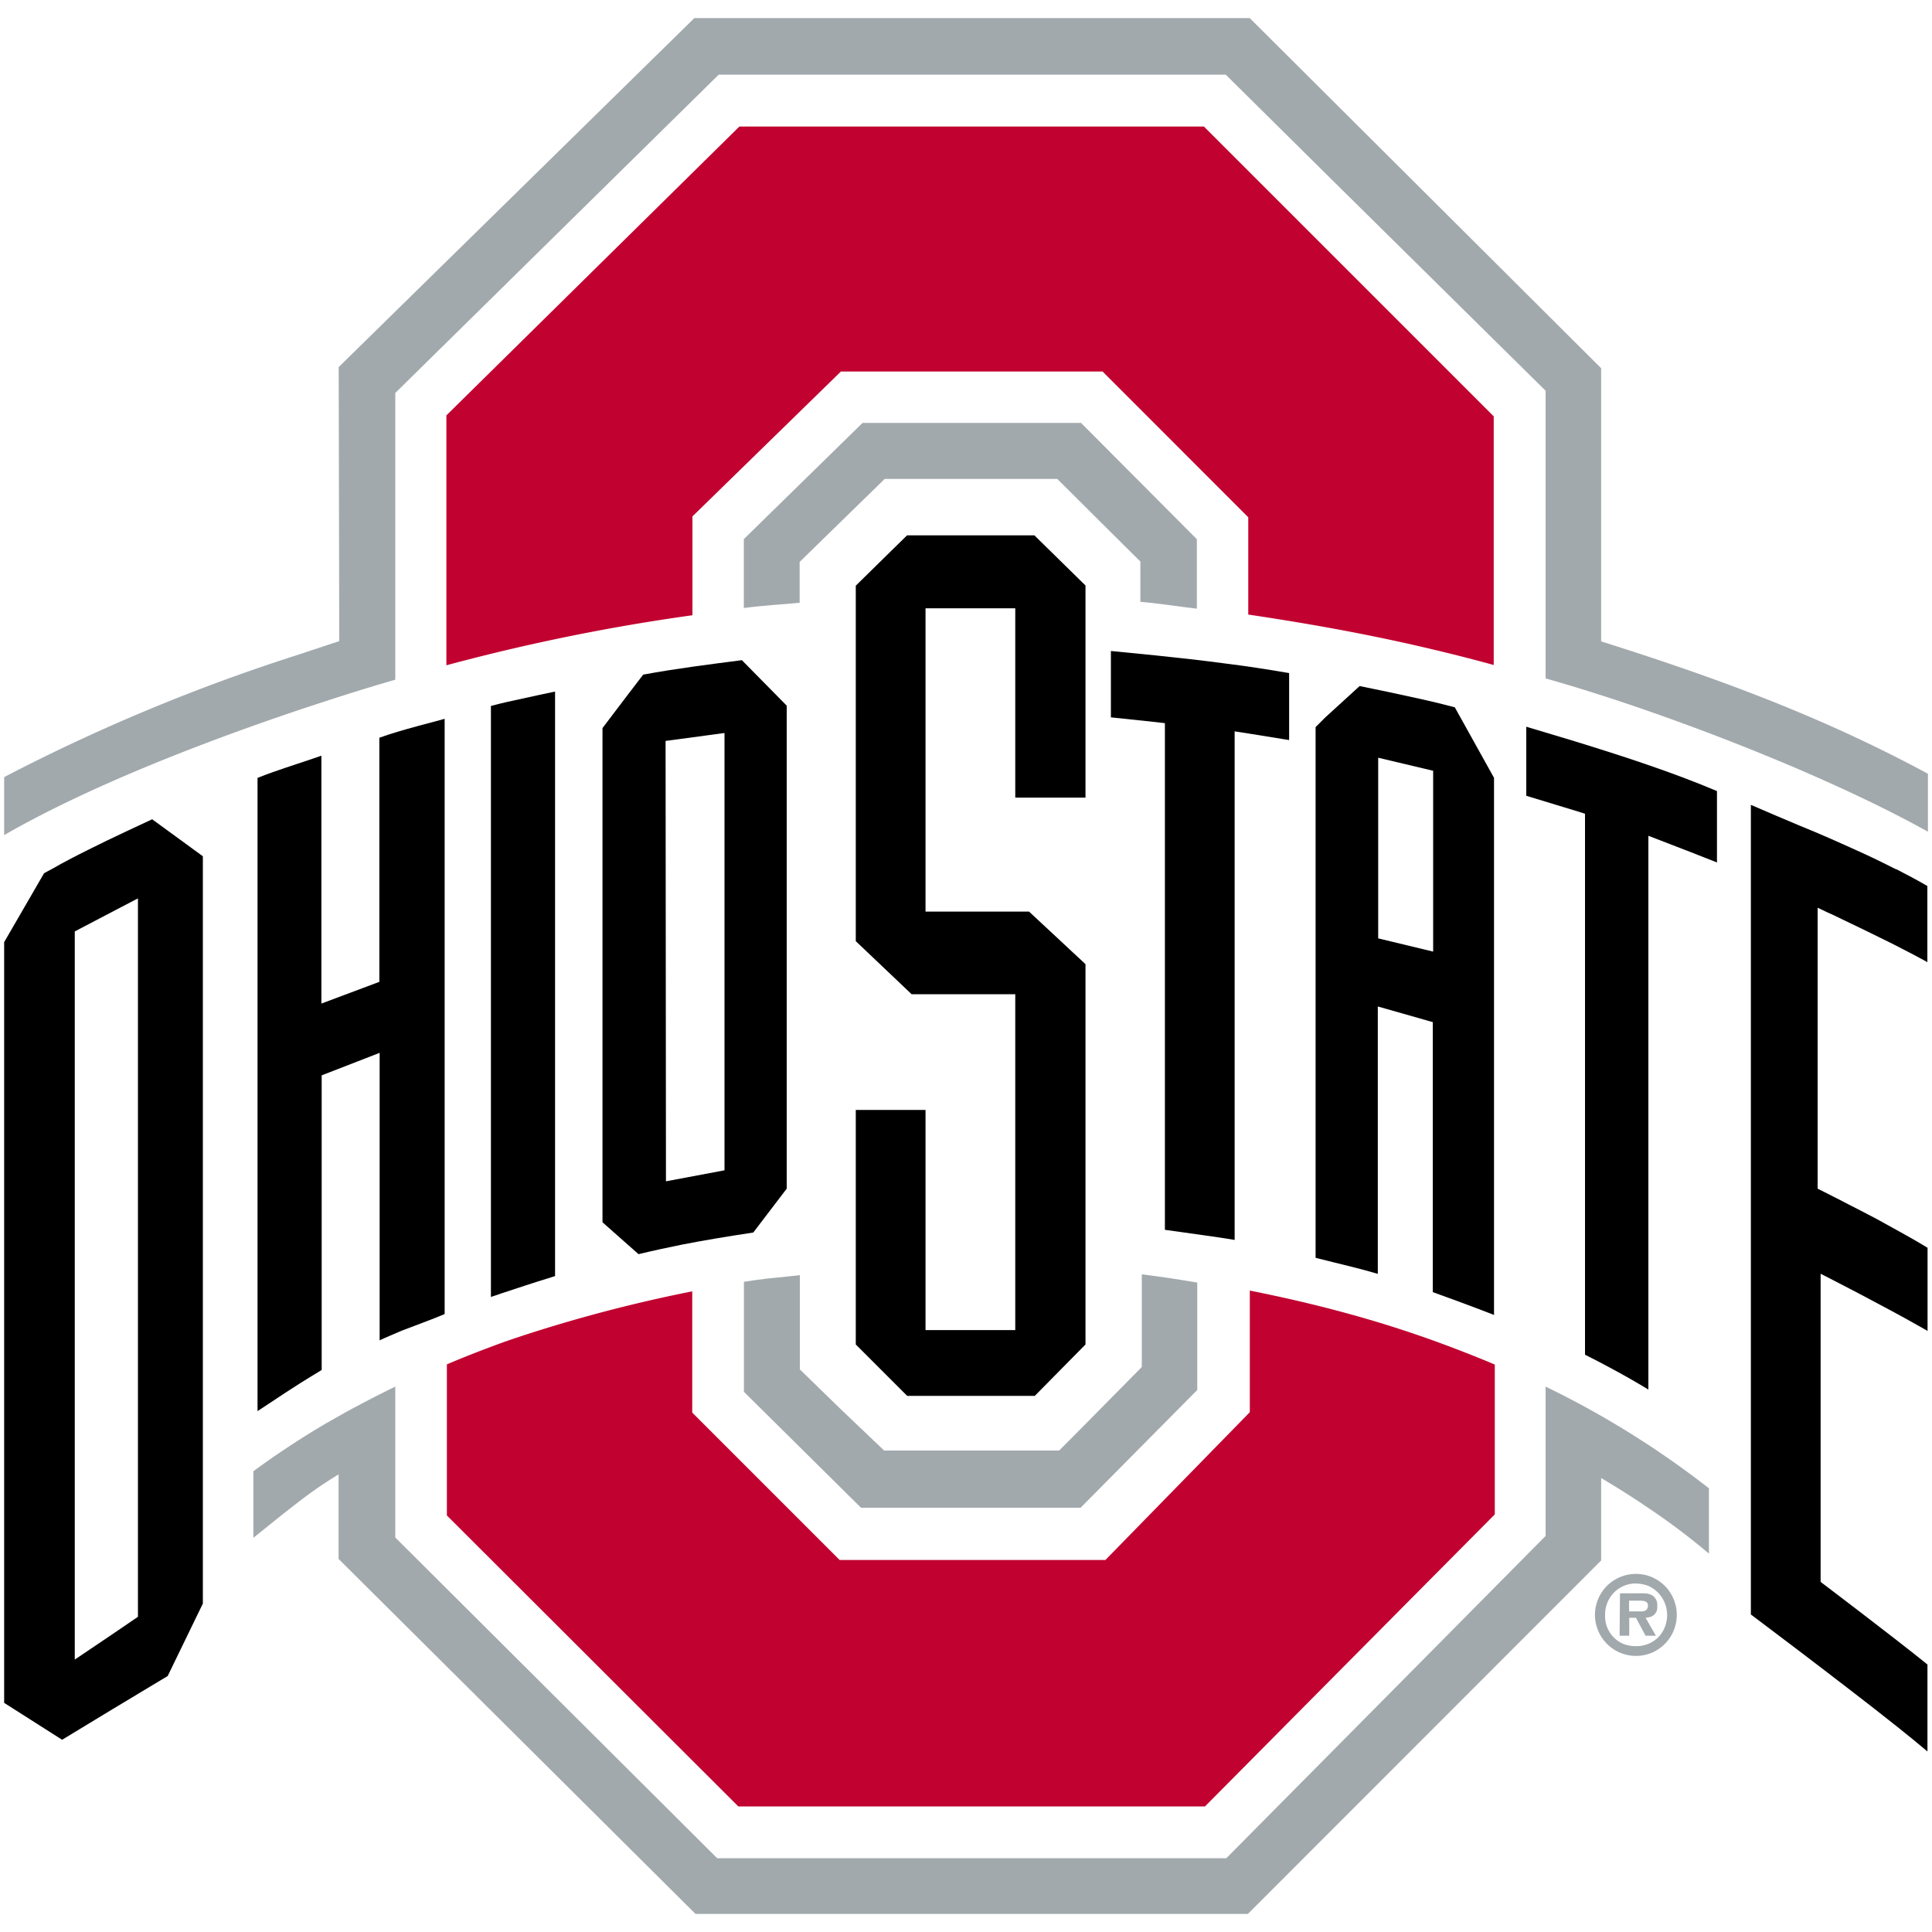
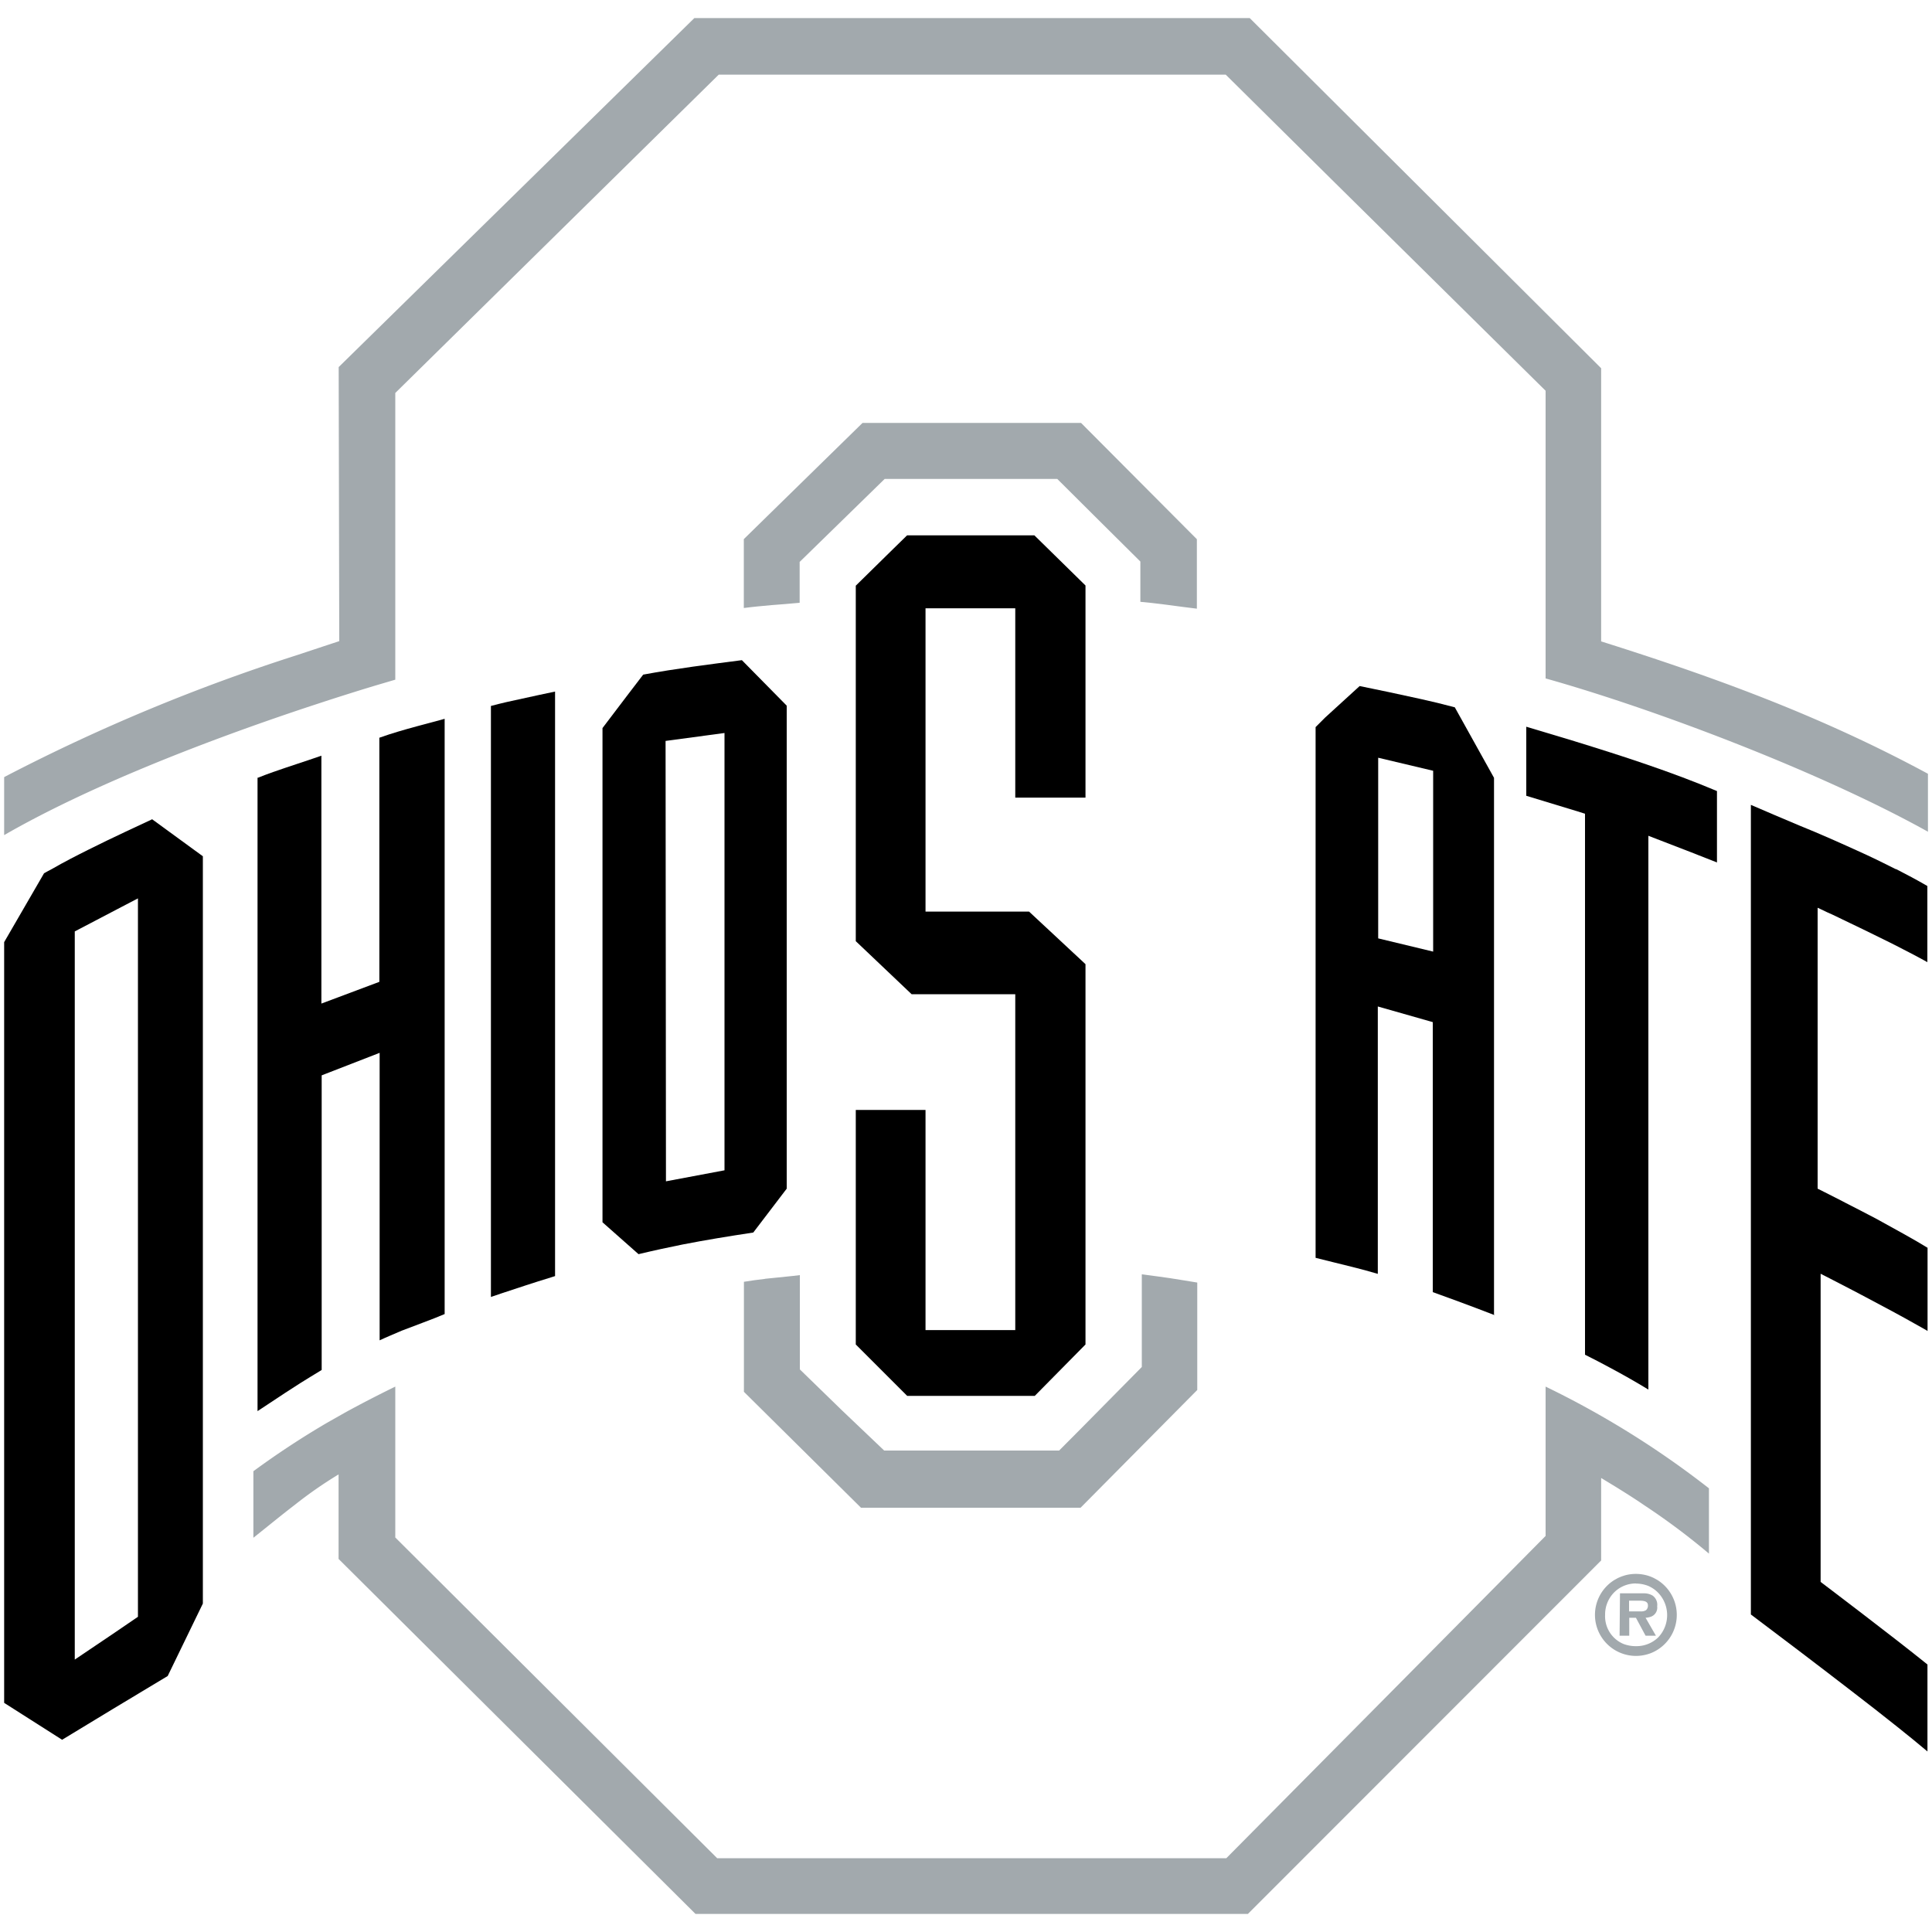
<svg xmlns="http://www.w3.org/2000/svg" height="200" width="200" viewBox="0 0 200 200" data-sanitized-data-name="Layer 1" data-name="Layer 1" id="Layer_1">
  <defs>
    <style>.cls-1{fill:#a2a9ad;}.cls-2{fill:#c10230;}</style>
  </defs>
  <title>Artboard 37</title>
  <path d="M167.66,169.33h1v-1.86h.69l1,1.86h1.07l-.34-.59-.73-1.27a2.1,2.1,0,0,0,.46-.08,1,1,0,0,0,.74-1.11,1.16,1.16,0,0,0-.48-1.11,1.72,1.72,0,0,0-.87-.23h-2.5Zm1.94-3.63c.35,0,.79,0,.94.26a.36.36,0,0,1,.05.19.62.62,0,0,1-.2.54,1,1,0,0,1-.57.12h-1.18V165.7Z" class="cls-1" />
  <path d="M169.35,171.42a4.31,4.31,0,0,0,1.26-.19,3.54,3.54,0,0,0,.39-.14,4.26,4.26,0,0,0,.59-7.52l-.34-.19a4.08,4.08,0,0,0-.64-.26,4.31,4.31,0,0,0-1.26-.19,4.22,4.22,0,0,0-1.13.15l-.28.09c-.15.05-.3.12-.44.18l-.31.17a4.1,4.1,0,0,0-.84.65,4.25,4.25,0,0,0,3,7.25m0-7.49a3.54,3.54,0,0,1,1.27.24,3.42,3.42,0,0,1,.76.46,3.34,3.34,0,0,1,.27,4.88,3.24,3.24,0,0,1-2.3.9,3.61,3.61,0,0,1-1.29-.23l0,0a3.1,3.1,0,0,1-1.9-3,3.25,3.25,0,0,1,.75-2.13,3.16,3.16,0,0,1,2.48-1.13" class="cls-1" />
-   <path d="M124.63,13.1H76.54L46.21,43V68.87a208.39,208.39,0,0,1,25.47-5.18V53.46l15.37-15h27.09l15.08,15.09V63.62c5.73.85,11.33,1.84,17,3.12,2.78.63,5.58,1.32,8.41,2.1V43.1Z" class="cls-2" />
-   <path d="M46.26,156.88,76.43,187h48.31l15-15.12,15-15.11V141.26c-1-.43-2-.83-3-1.22a117.73,117.73,0,0,0-12.36-4.1c-3.21-.88-6.54-1.65-10-2.34l0,9.44v3.15l-14.95,15.3H86.92L71.66,146.23V133.68c-4.5.89-9,2-13.24,3.25q-3.21.94-6.27,2c-2,.73-4,1.5-5.89,2.31Z" class="cls-2" />
  <path d="M79.19,132.39c-.7.08-1.41.17-2.18.3v11.39l12.12,12h22.73l12.08-12.19,0-5.54v-5.58l-1.47-.24-1.38-.22c-.92-.13-1.84-.26-2.89-.39v9.59L111.79,148l-2.15,2.16H91.53L87.16,146l-4.36-4.24V132l-.77.09-1.45.15-1.39.14" class="cls-1" />
  <path d="M111.91,43.78H89.29l-9.84,9.63L77,55.81v7.13c1-.13,2-.22,2.89-.3l1.41-.11.79-.07.69-.06V58.17l2.91-2.84,5.89-5.75h17.87l4.3,4.28,4.3,4.27V62.3c.77.07,1.5.15,2.21.24l.7.09,1.43.19,1.51.19V55.82Z" class="cls-1" />
  <path d="M165.75,66.42V38.12L151.22,23.64,129.37,1.87H71.88L53.64,19.77,35.06,38v.06l.06,28.31L33,67.07l-2.17.72A192.65,192.65,0,0,0,.65,80.33l-.22.12v6c8.68-5,20.39-9.53,30-12.78,1.27-.43,2.5-.83,3.69-1.22,1.71-.55,3.33-1.06,4.8-1.5l2-.59V40.68L74.4,7.73h52.49l11,10.89L160,40.45V70.23c11.46,3.22,28.55,9.72,39.58,15.87v-6c-11.1-6-22.09-10-33.82-13.7" class="cls-1" />
  <path d="M176.91,160.83v-6.76A94.1,94.1,0,0,0,160,143.54L160,159l-16.48,16.64-16.57,16.72H74.24L40.92,159.16V143.54h0c-1.9.93-3.62,1.82-5.22,2.7l-1.87,1.06a88.29,88.29,0,0,0-7.6,5v6.89h0l2.07-1.66c.72-.58,1.46-1.17,2.22-1.75a43.81,43.81,0,0,1,4.53-3.15h0v8.75L72,198.13h57.18l36.57-36.59V153l1.53.93c1,.62,2,1.25,2.93,1.89A71.13,71.13,0,0,1,176.91,160.83Z" class="cls-1" />
  <path d="M66.58,69.84l-1.69,2.21-2.52,3.32v51.16l3.73,3.3c1.63-.39,3.12-.71,4.56-1,2.41-.47,4.69-.84,7.32-1.24l3.46-4.54v-50l0,0-4.64-4.71c-3.38.44-6.77.86-10.18,1.49M68.9,76.7l4.54-.61L75,75.88v45.27l-6.06,1.14h0Z" />
  <path d="M55.81,71.94l-3.34.73c-.55.13-1.1.26-1.65.41v61.18l1.09-.37c1.66-.55,3.31-1.1,5.14-1.66l.41-.13V71.59l-1.65.35" />
  <path d="M26.66,80.55v65.53l2.86-1.89,1.55-1c.66-.41,1.38-.86,2.23-1.37V111.32l6-2.33v29.76c.74-.35,1.51-.66,2.29-1l2.11-.8,1.33-.51,1-.41V74.41l-.46.13-2.47.66c-1.28.35-2.55.71-3.83,1.17v25.27l-2,.75-4,1.5V78.23c-1.69.59-3.32,1.1-5,1.69-.55.2-1.11.4-1.67.63" />
  <polygon points="109.2 57.5 107.08 55.42 93.9 55.42 92.57 56.72 88.59 60.63 88.59 97.43 94.37 102.92 105.1 102.92 105.1 137.69 95.81 137.69 95.81 114.9 88.59 114.9 88.59 139.18 92.39 142.98 93.91 144.5 107.12 144.5 112.37 139.18 112.37 99.81 106.53 94.37 95.81 94.37 95.81 62.97 105.1 62.97 105.1 82.57 112.37 82.57 112.37 60.61 109.2 57.5" />
  <path d="M21,88.64l-5.25-3.83-2.84,1.33c-1.26.59-2.5,1.19-3.74,1.81s-2.52,1.27-3.78,2c-.28.15-.56.29-.83.45L.43,97.53v78.75l6,3.82c1.63-1,8.74-5.3,10.63-6.42l.3-.18L21,166ZM7.74,171.8h0V96.42l4.91-2.57L14.28,93h0v74.37l-2.58,1.76Z" />
  <path d="M196.3,90c-1.13-.57-2.26-1.13-3.42-1.66-2.19-1-4.42-2-6.63-2.89-1.67-.7-3.33-1.41-5-2.13v83.81c3,2.25,6.78,5.12,10.45,7.95,1.63,1.25,3.24,2.51,4.72,3.69,1.12.89,2.17,1.75,3.11,2.54v-9c-3.52-2.85-11.06-8.55-11.06-8.55V131.86s1.45.73,3.36,1.73l1.29.68,2.74,1.46,1.34.73,2,1.12.34.2v-8.61c-1.29-.8-3.32-1.91-5.3-3l-.92-.48-.71-.37-1.58-.81-.34-.18c-1.48-.76-2.53-1.28-2.53-1.28l0-29.08h0s.36.16.95.45l.58.26.67.32.37.18.79.38,1.31.63.92.45,1.89.93.93.47.46.24.66.34.65.34.41.22.77.42V91.72c-1.06-.62-2.16-1.2-3.27-1.77" />
-   <path d="M127.81,128.36h0V75.71s2.61.4,5.14.82l.5.08V69.68c-2.28-.4-4.47-.73-6.65-1-2.38-.32-4.74-.58-7.15-.83L115,67.39v6.87c2.23.22,5.59.6,5.59.6v52.45l3.93.55c1.14.16,2.26.32,3.32.5" />
  <path d="M163,76.73,158,75.23l0,7.15L163.33,84l.75.24v56c.88.44,1.73.88,2.56,1.33,1.35.72,2.66,1.46,4,2.28V86.52l4.66,1.8.58.23,1.86.73V81.89c-4.74-2-9.78-3.63-14.75-5.16" />
  <path d="M154.66,136.15V80.52l-4.06-7.3c-1.2-.32-2.35-.6-3.49-.85s-2.18-.48-3.27-.71-2-.41-3.09-.64l-3.56,3.25-1,1v54.94c1.27.33,2.54.62,3.79.94.89.22,1.77.46,2.65.72V104.19l5.69,1.62v27.95l2.42.88c1.33.48,2.66,1,4,1.51m-6.38-37.64h0l-5.69-1.37V78.44l5.69,1.35Z" />
</svg>